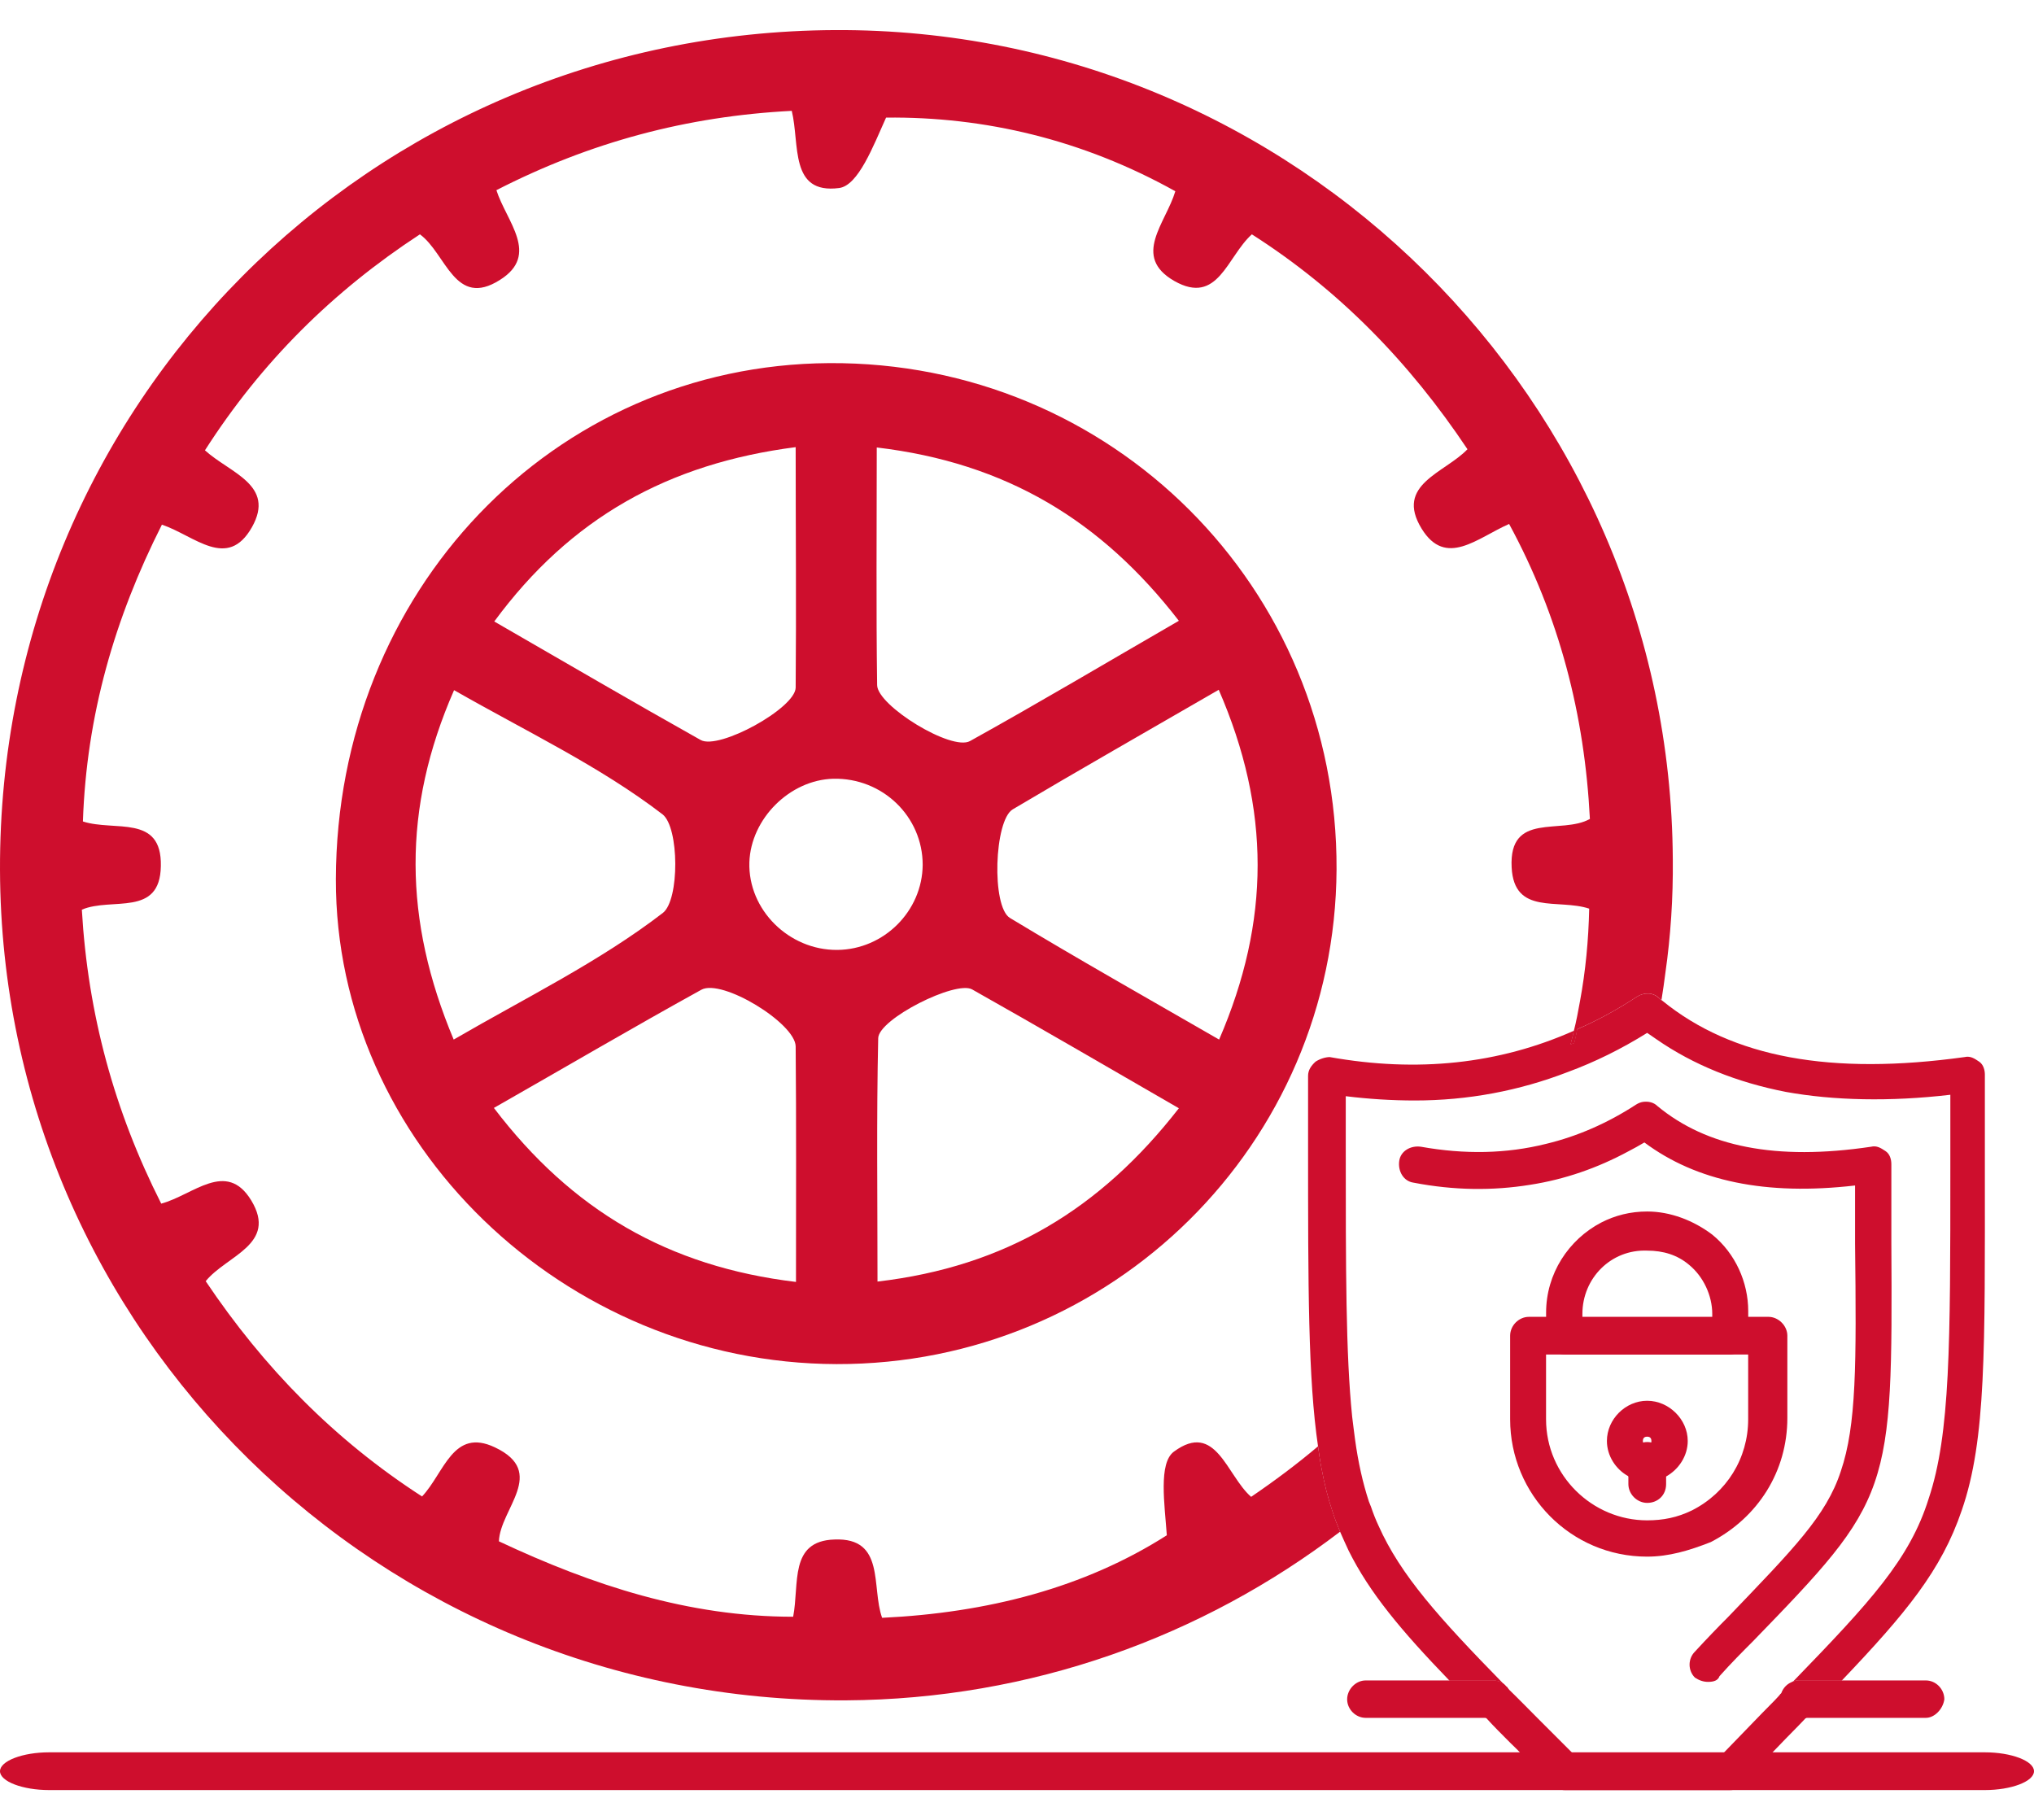
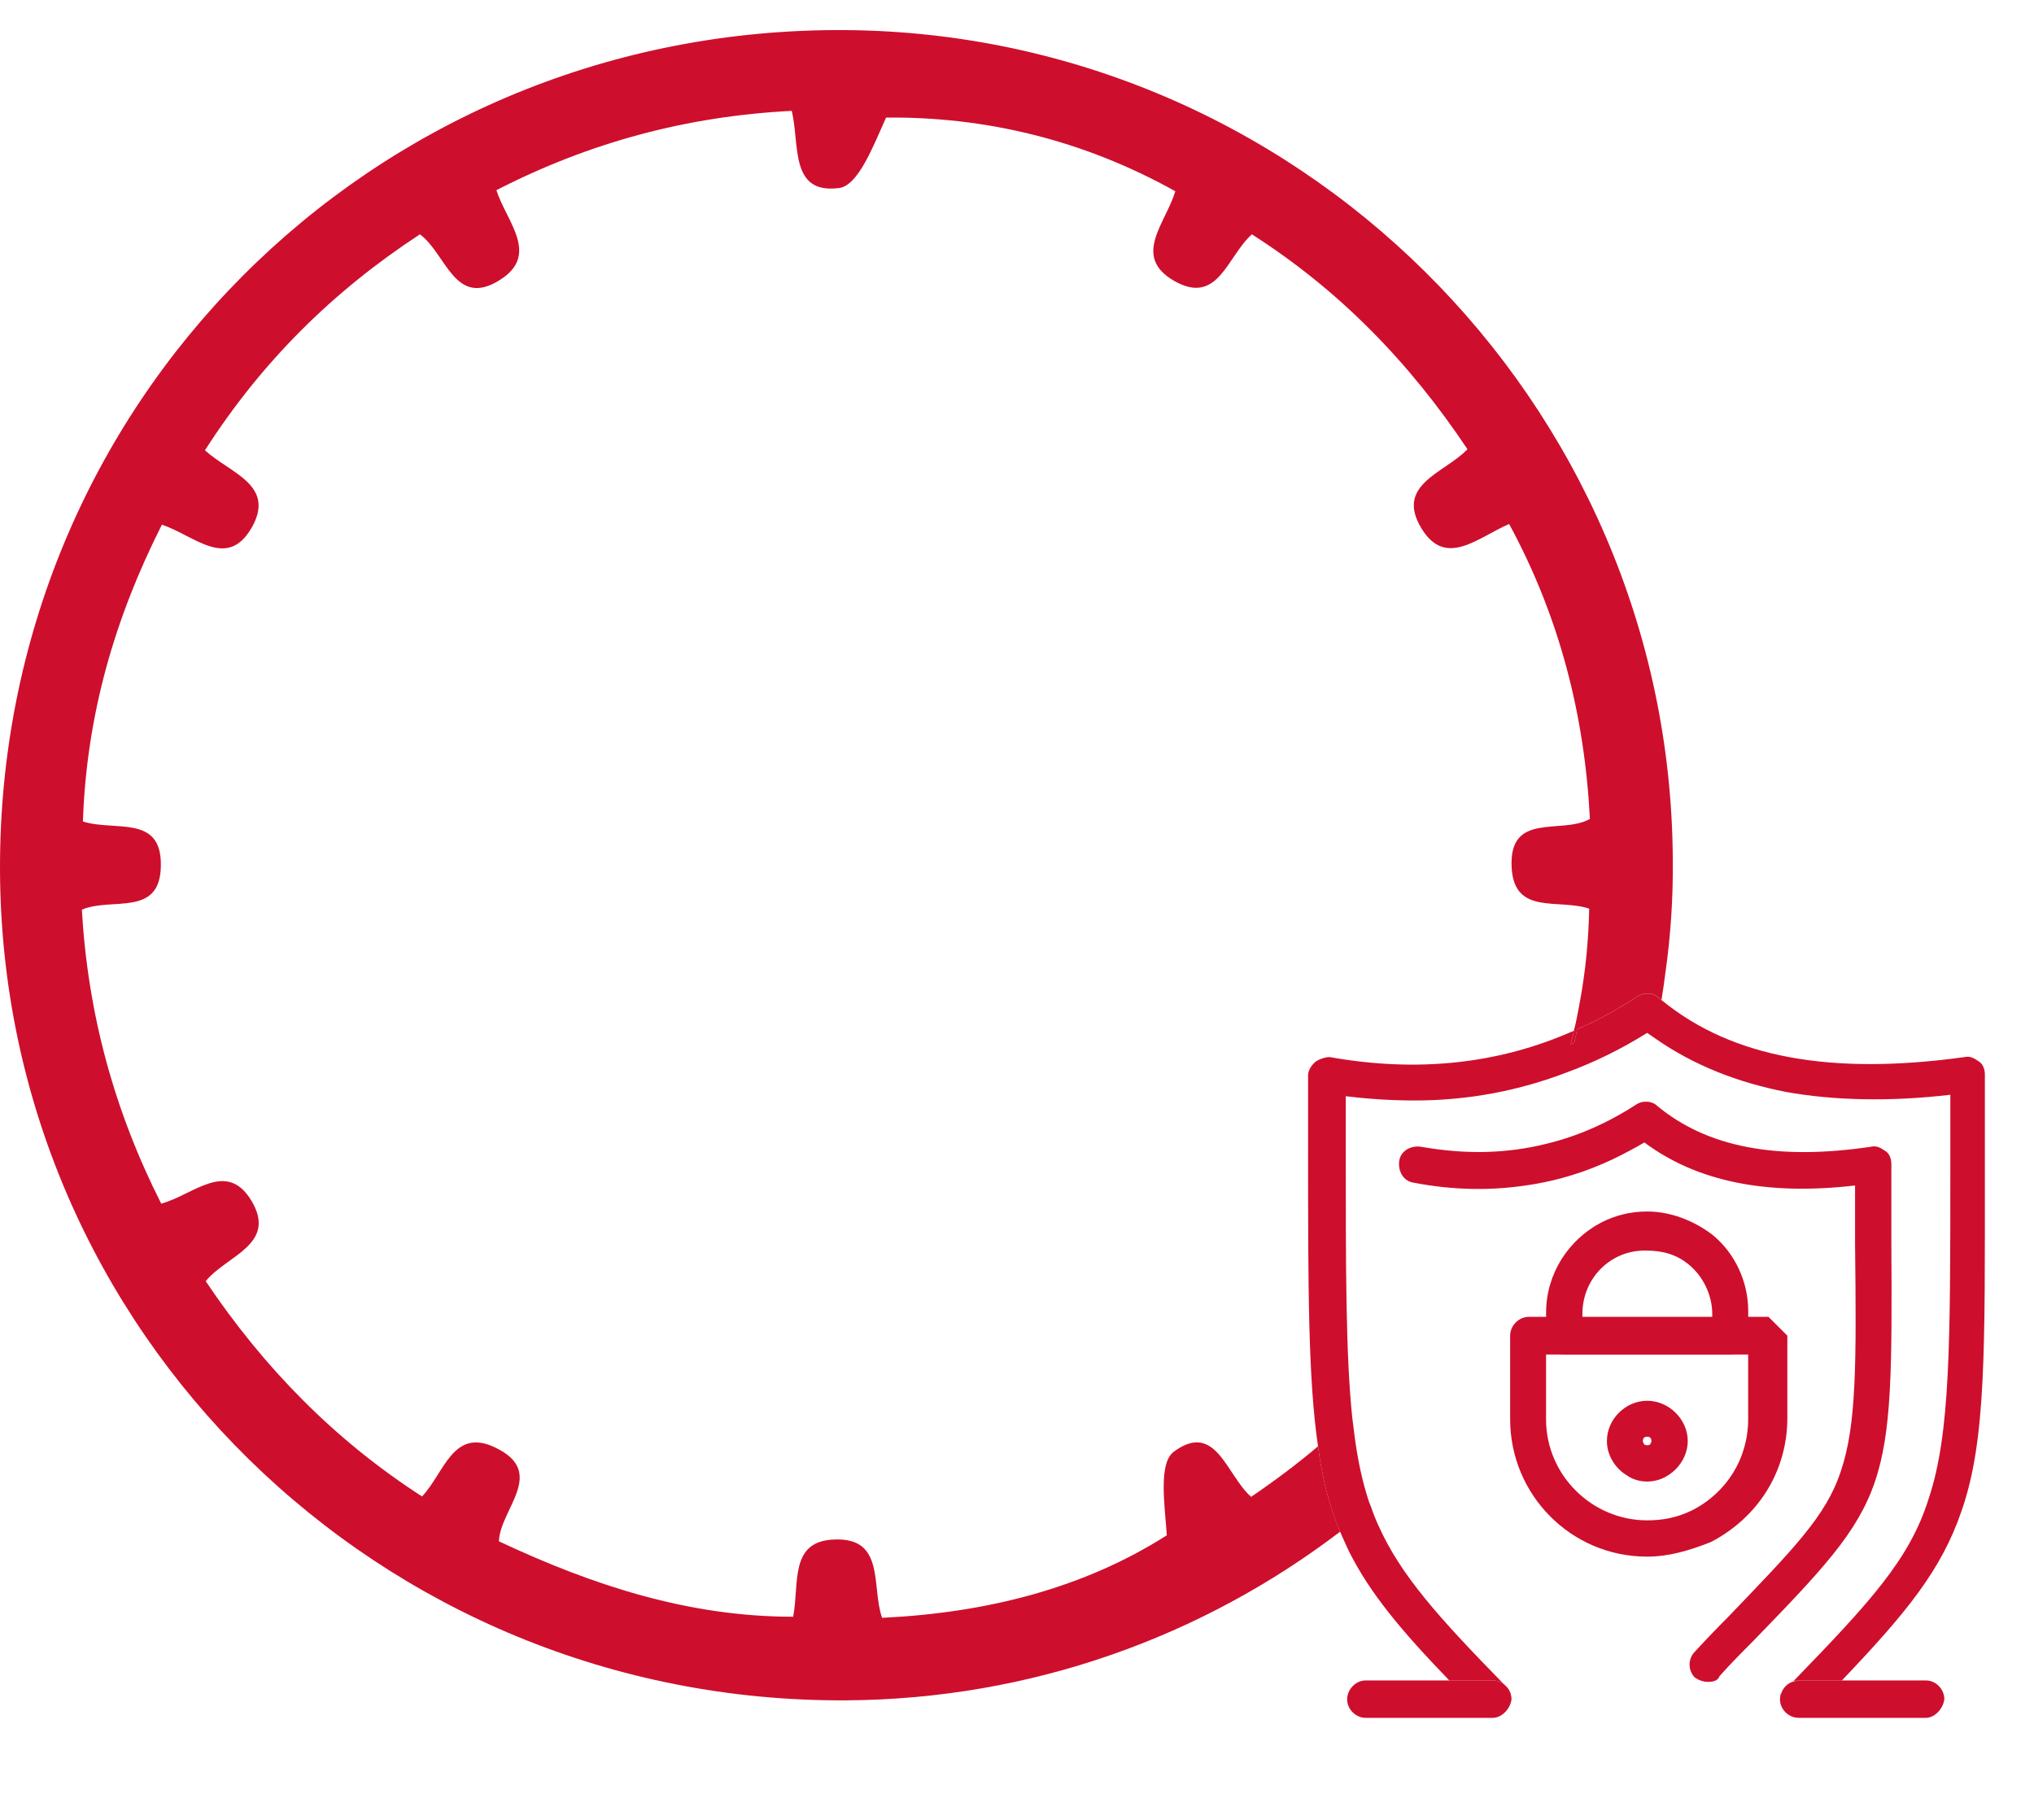
<svg xmlns="http://www.w3.org/2000/svg" width="38" height="34" viewBox="0 0 38 34" fill="none">
  <path d="M15.603 0.562C6.894 0.602 -0.027 7.562 7.63767e-05 16.251C0.027 24.873 7.093 31.814 15.802 31.767C19.266 31.747 22.464 30.577 25.036 28.616C24.983 28.49 24.937 28.37 24.897 28.244C24.81 27.991 24.744 27.725 24.691 27.439C24.664 27.306 24.644 27.167 24.624 27.021C24.232 27.353 23.813 27.666 23.374 27.965C22.916 27.566 22.716 26.542 21.932 27.12C21.639 27.333 21.759 28.111 21.799 28.683C20.256 29.667 18.442 30.132 16.48 30.225C16.274 29.653 16.547 28.723 15.59 28.762C14.739 28.789 14.938 29.587 14.818 30.205C12.864 30.205 11.076 29.62 9.321 28.796C9.341 28.191 10.231 27.506 9.247 27.041C8.463 26.668 8.303 27.513 7.885 27.958C6.249 26.901 4.933 25.558 3.843 23.936C4.228 23.457 5.192 23.251 4.694 22.427C4.228 21.662 3.61 22.327 3.012 22.487C2.134 20.752 1.642 18.943 1.529 16.995C2.088 16.756 2.992 17.142 3.005 16.178C3.025 15.207 2.141 15.54 1.549 15.347C1.616 13.366 2.141 11.551 3.025 9.802C3.637 10.008 4.248 10.66 4.707 9.849C5.152 9.058 4.295 8.838 3.829 8.413C4.88 6.771 6.209 5.448 7.845 4.378C8.337 4.737 8.496 5.767 9.341 5.229C10.092 4.757 9.46 4.138 9.274 3.553C11.023 2.656 12.837 2.171 14.792 2.071C14.945 2.696 14.745 3.633 15.676 3.513C16.035 3.467 16.314 2.729 16.554 2.197C18.395 2.177 20.23 2.609 21.958 3.573C21.779 4.172 21.141 4.79 21.938 5.249C22.756 5.714 22.922 4.796 23.388 4.378C25.023 5.421 26.333 6.771 27.416 8.393C26.991 8.838 26.054 9.051 26.559 9.876C27.011 10.613 27.602 10.048 28.194 9.789C29.132 11.518 29.604 13.352 29.703 15.3C29.172 15.599 28.188 15.154 28.241 16.204C28.287 17.108 29.112 16.783 29.69 16.976C29.677 17.567 29.623 18.139 29.517 18.711C29.484 18.89 29.451 19.076 29.404 19.256C29.391 19.342 29.364 19.422 29.344 19.509C29.364 19.502 29.391 19.495 29.411 19.482C29.431 19.395 29.451 19.316 29.464 19.229C29.85 19.063 30.222 18.857 30.587 18.618C30.72 18.538 30.88 18.538 30.993 18.644C31.006 18.657 31.02 18.671 31.04 18.684C31.066 18.518 31.093 18.345 31.113 18.179C31.212 17.488 31.259 16.776 31.252 16.058C31.206 7.482 24.179 0.522 15.603 0.562Z" fill="#CE0E2D" />
-   <path d="M15.489 6.784C10.331 6.818 6.289 11.046 6.275 16.424C6.262 21.343 10.53 25.472 15.629 25.485C20.775 25.498 24.943 21.37 24.97 16.244C24.996 10.973 20.768 6.751 15.489 6.784ZM16.38 8.36C18.794 8.646 20.575 9.723 22.024 11.598C20.668 12.382 19.405 13.133 18.122 13.845C17.776 14.037 16.394 13.186 16.387 12.801C16.367 11.351 16.38 9.909 16.38 8.36ZM14.865 8.353C14.865 9.902 14.878 11.371 14.865 12.847C14.858 13.233 13.429 14.017 13.09 13.825C11.833 13.12 10.583 12.389 9.234 11.611C10.663 9.67 12.491 8.659 14.871 8.353H14.865ZM8.476 19.422C7.539 17.189 7.512 15.108 8.483 12.894C9.845 13.672 11.208 14.316 12.378 15.214C12.691 15.46 12.697 16.81 12.385 17.055C11.202 17.966 9.825 18.638 8.476 19.422ZM14.871 23.95C12.485 23.664 10.683 22.613 9.227 20.699C10.557 19.941 11.826 19.196 13.103 18.491C13.489 18.279 14.858 19.116 14.865 19.549C14.878 20.965 14.871 22.381 14.871 23.95ZM14 16.111C14.027 15.294 14.758 14.569 15.569 14.549C16.487 14.529 17.238 15.254 17.238 16.158C17.231 17.022 16.513 17.74 15.642 17.747C14.738 17.754 13.974 16.996 14 16.111ZM16.394 23.943C16.394 22.381 16.374 20.891 16.407 19.396C16.414 19.037 17.856 18.312 18.162 18.485C19.425 19.196 20.675 19.927 22.024 20.705C20.555 22.593 18.78 23.664 16.394 23.943ZM18.867 17.149C18.521 16.936 18.574 15.327 18.92 15.121C20.163 14.383 21.413 13.672 22.769 12.887C23.74 15.121 23.733 17.208 22.776 19.422C21.439 18.651 20.143 17.92 18.867 17.149Z" fill="#CE0E2D" />
  <path d="M30.773 26.17C30.367 26.17 30.021 26.516 30.021 26.921C30.021 27.2 30.188 27.453 30.42 27.579C30.42 27.586 30.427 27.586 30.427 27.586C30.527 27.646 30.646 27.679 30.773 27.679C30.899 27.679 31.019 27.646 31.125 27.586C31.364 27.453 31.531 27.2 31.531 26.921C31.531 26.516 31.178 26.17 30.773 26.17ZM30.839 26.954C30.839 26.988 30.813 27.001 30.773 27.001C30.733 27.001 30.706 26.988 30.706 26.954C30.693 26.954 30.693 26.934 30.693 26.921C30.693 26.868 30.72 26.841 30.773 26.841C30.826 26.841 30.852 26.868 30.852 26.921C30.852 26.934 30.852 26.948 30.846 26.954H30.839Z" fill="#CE0E2D" />
-   <path d="M30.774 28.078C30.588 28.078 30.422 27.919 30.422 27.726V27.294C30.422 27.108 30.581 26.941 30.774 26.941C30.967 26.941 31.127 27.101 31.127 27.294V27.726C31.127 27.939 30.967 28.078 30.774 28.078Z" fill="#CE0E2D" />
  <path d="M31.989 23.066C31.637 22.8 31.205 22.634 30.773 22.634C30.46 22.634 30.174 22.707 29.915 22.84C29.304 23.159 28.885 23.797 28.885 24.522V24.954C28.885 25.147 29.051 25.306 29.237 25.306H32.309C32.501 25.306 32.661 25.147 32.661 24.954V24.495C32.661 23.957 32.422 23.418 31.989 23.066ZM31.989 24.628H29.563V24.548C29.563 23.877 30.101 23.338 30.773 23.365C31.072 23.365 31.338 23.445 31.557 23.631C31.823 23.85 31.989 24.203 31.989 24.548V24.628Z" fill="#CE0E2D" />
-   <path d="M33.039 24.602H28.565C28.372 24.602 28.213 24.768 28.213 24.954V26.516C28.213 27.919 29.343 29.082 30.772 29.082C31.178 29.082 31.557 28.969 31.962 28.81C32.846 28.351 33.392 27.487 33.392 26.49V24.954C33.392 24.768 33.225 24.602 33.039 24.602ZM32.66 26.516C32.66 27.247 32.255 27.892 31.61 28.218C31.337 28.351 31.072 28.404 30.772 28.404C29.749 28.404 28.884 27.567 28.884 26.516V25.306H32.66V26.516Z" fill="#CE0E2D" />
-   <path d="M33.606 31.396C33.573 31.396 33.54 31.403 33.507 31.41H33.5L33.274 31.642H33.267C33.234 31.689 33.188 31.729 33.148 31.775C32.855 32.068 32.543 32.4 32.204 32.746L32.177 32.772H29.398C29.398 32.772 29.378 32.752 29.372 32.746L28.727 32.101C28.534 31.908 28.361 31.729 28.188 31.562C28.182 31.562 28.175 31.543 28.168 31.536C28.162 31.523 28.148 31.509 28.135 31.503C28.122 31.483 28.102 31.469 28.089 31.456C28.029 31.416 27.962 31.396 27.889 31.396H27.078C27.284 31.616 27.51 31.842 27.756 32.094H27.763C27.902 32.247 28.055 32.4 28.215 32.56C28.275 32.62 28.341 32.679 28.401 32.746C28.594 32.932 28.793 33.138 28.999 33.337C29.053 33.417 29.159 33.444 29.239 33.444H32.31C32.423 33.444 32.503 33.417 32.556 33.337C32.749 33.131 32.928 32.939 33.108 32.746C33.281 32.566 33.447 32.394 33.606 32.234C33.653 32.187 33.693 32.141 33.733 32.101H33.739C33.985 31.842 34.205 31.616 34.411 31.396H33.606ZM29.465 19.23C29.465 19.23 29.425 19.25 29.405 19.257C29.392 19.343 29.365 19.423 29.345 19.51C29.365 19.503 29.392 19.496 29.412 19.483C29.431 19.397 29.451 19.317 29.465 19.23ZM29.405 19.257C29.392 19.343 29.365 19.423 29.345 19.51C29.365 19.503 29.392 19.496 29.412 19.483C29.431 19.397 29.451 19.317 29.465 19.23C29.445 19.237 29.425 19.25 29.405 19.257Z" fill="#CE0E2D" />
+   <path d="M33.039 24.602H28.565C28.372 24.602 28.213 24.768 28.213 24.954V26.516C28.213 27.919 29.343 29.082 30.772 29.082C31.178 29.082 31.557 28.969 31.962 28.81C32.846 28.351 33.392 27.487 33.392 26.49V24.954ZM32.66 26.516C32.66 27.247 32.255 27.892 31.61 28.218C31.337 28.351 31.072 28.404 30.772 28.404C29.749 28.404 28.884 27.567 28.884 26.516V25.306H32.66V26.516Z" fill="#CE0E2D" />
  <path d="M36.65 28.218C36.271 29.335 35.613 30.133 34.41 31.396H33.605C33.572 31.396 33.539 31.402 33.505 31.409C34.941 29.927 35.679 29.129 36.032 27.999C36.437 26.789 36.437 25.113 36.437 21.829V20.453C35.307 20.586 34.25 20.56 33.366 20.4C32.448 20.221 31.637 19.895 30.946 19.416C30.886 19.376 30.833 19.336 30.773 19.297C30.294 19.596 29.796 19.842 29.291 20.028C28.38 20.38 27.422 20.56 26.432 20.56C26.006 20.56 25.574 20.533 25.142 20.48V21.397C25.142 23.731 25.142 25.3 25.262 26.47C25.282 26.616 25.295 26.756 25.315 26.889C25.375 27.327 25.461 27.706 25.574 28.052C25.588 28.085 25.601 28.118 25.614 28.152C25.654 28.271 25.701 28.391 25.754 28.504C26.166 29.428 26.884 30.226 28.087 31.456C28.027 31.416 27.961 31.396 27.888 31.396H27.077C26.179 30.465 25.588 29.76 25.195 28.969C25.142 28.856 25.089 28.737 25.036 28.617C24.983 28.491 24.936 28.371 24.896 28.245C24.81 27.992 24.743 27.726 24.69 27.44C24.663 27.307 24.644 27.168 24.624 27.021C24.438 25.758 24.438 24.056 24.438 21.397V20.101C24.438 19.994 24.491 19.915 24.577 19.835C24.657 19.782 24.763 19.749 24.843 19.749C26.478 20.041 28.001 19.881 29.404 19.257C29.39 19.343 29.364 19.423 29.344 19.509C29.364 19.503 29.39 19.496 29.41 19.483C29.43 19.396 29.45 19.316 29.463 19.23C29.849 19.064 30.221 18.858 30.587 18.618C30.72 18.539 30.879 18.539 30.992 18.645C31.006 18.658 31.019 18.672 31.039 18.685C31.046 18.685 31.052 18.692 31.059 18.698C32.368 19.762 34.21 20.094 36.703 19.749C36.816 19.722 36.896 19.782 36.976 19.835C37.055 19.888 37.082 19.994 37.082 20.074V21.829C37.082 25.2 37.109 26.895 36.65 28.218Z" fill="#CE0E2D" />
  <path d="M32.742 30.671C32.556 30.857 32.337 31.076 32.124 31.316C32.097 31.395 32.018 31.422 31.911 31.422C31.825 31.422 31.745 31.395 31.665 31.342C31.532 31.209 31.532 30.99 31.665 30.857C31.885 30.618 32.097 30.398 32.283 30.212C33.5 28.942 34.118 28.324 34.391 27.486C34.683 26.629 34.683 25.492 34.657 23.232V22.148C32.988 22.341 31.692 22.068 30.721 21.344C30.622 21.404 30.522 21.457 30.422 21.51C29.844 21.822 29.232 22.035 28.587 22.135C27.889 22.248 27.165 22.241 26.407 22.095C26.221 22.068 26.114 21.882 26.141 21.689C26.167 21.503 26.354 21.397 26.546 21.424C27.364 21.57 28.142 21.556 28.886 21.37C29.465 21.231 30.03 20.985 30.562 20.639C30.602 20.613 30.648 20.593 30.695 20.586C30.794 20.573 30.894 20.593 30.967 20.666C31.885 21.424 33.174 21.689 34.956 21.424C35.062 21.397 35.142 21.45 35.222 21.503C35.308 21.556 35.335 21.663 35.335 21.749V23.205C35.361 27.919 35.335 27.998 32.742 30.671Z" fill="#CE0E2D" />
-   <path d="M37.083 33.443H0.917C0.425 33.443 0 33.283 0 33.091C0 32.898 0.425 32.738 0.917 32.738H37.083C37.574 32.738 38 32.898 38 33.091C38 33.283 37.574 33.443 37.083 33.443Z" fill="#CE0E2D" />
  <path d="M36.325 31.748C36.299 31.934 36.139 32.094 35.98 32.094H33.606C33.413 32.094 33.254 31.934 33.254 31.748C33.254 31.715 33.261 31.681 33.267 31.648H33.274C33.307 31.535 33.394 31.449 33.5 31.416H33.507C33.507 31.416 33.573 31.395 33.606 31.395H35.98C36.166 31.395 36.325 31.555 36.325 31.748Z" fill="#CE0E2D" />
  <path d="M28.239 31.748C28.213 31.934 28.053 32.094 27.887 32.094H25.514C25.328 32.094 25.168 31.934 25.168 31.748C25.168 31.562 25.328 31.395 25.514 31.395H27.887C27.96 31.395 28.027 31.416 28.086 31.455C28.1 31.469 28.12 31.482 28.133 31.502C28.146 31.509 28.16 31.522 28.166 31.535C28.173 31.542 28.18 31.555 28.186 31.562C28.219 31.615 28.239 31.681 28.239 31.748Z" fill="#CE0E2D" />
</svg>